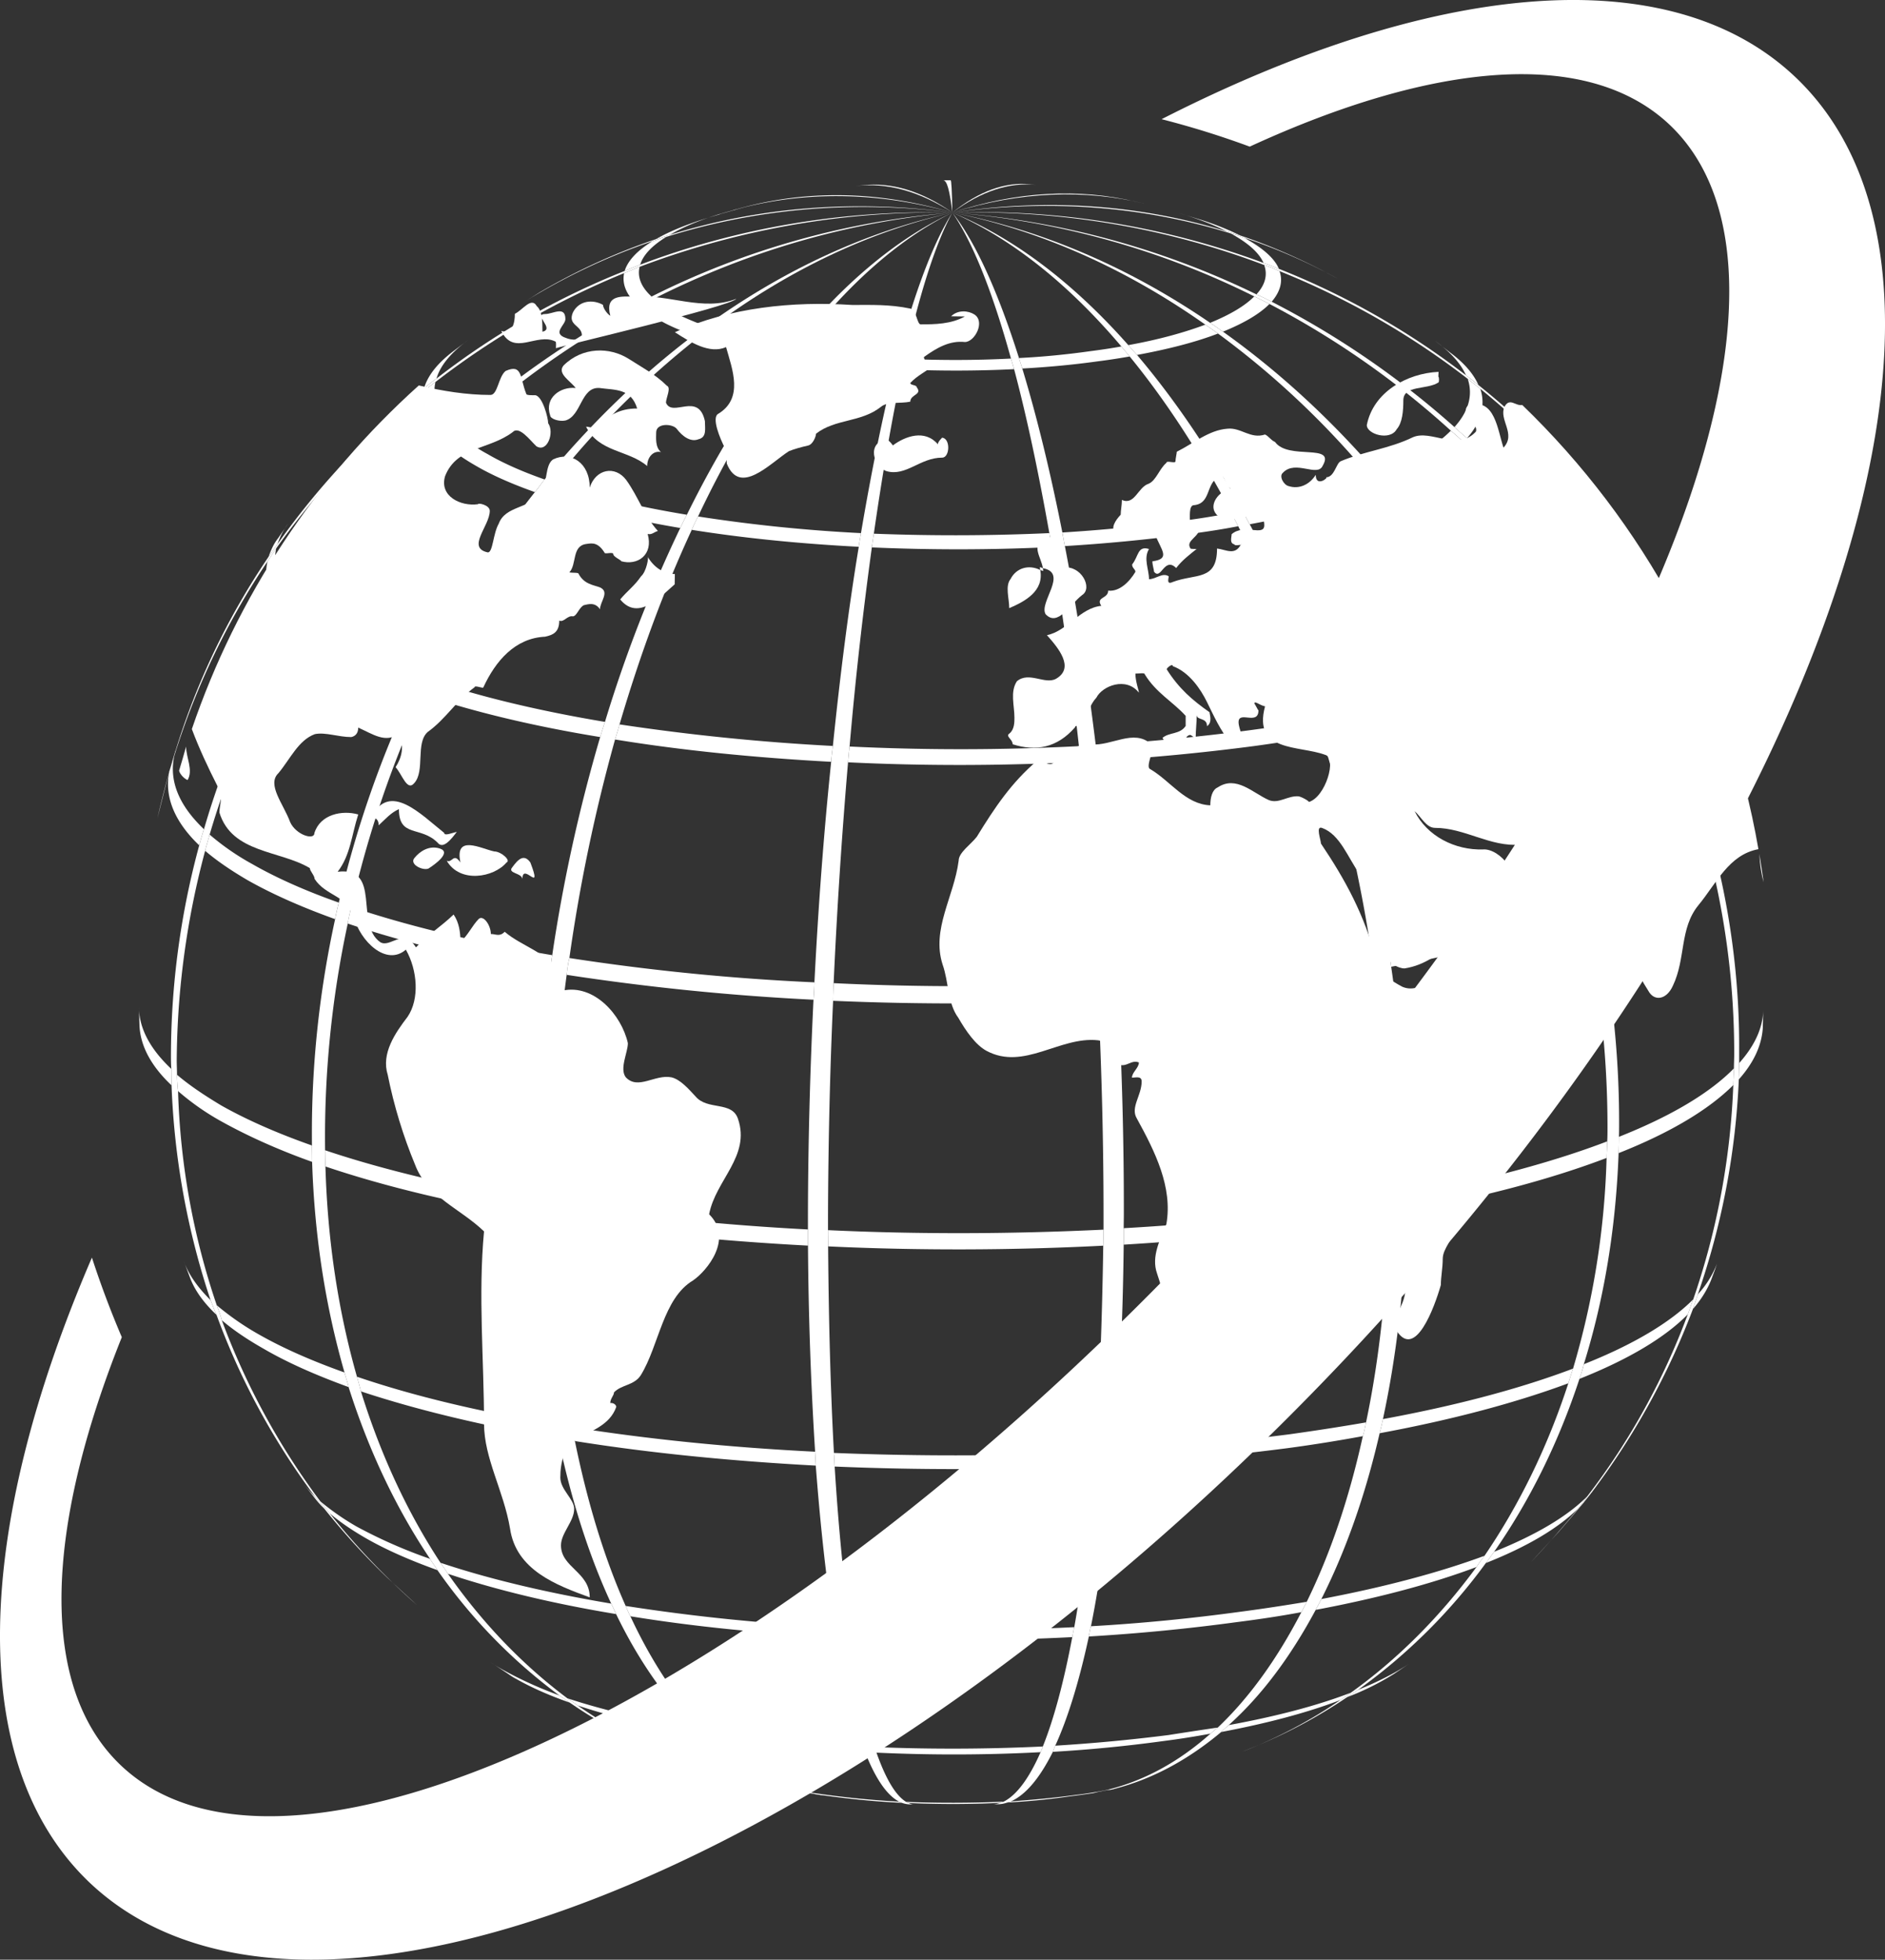
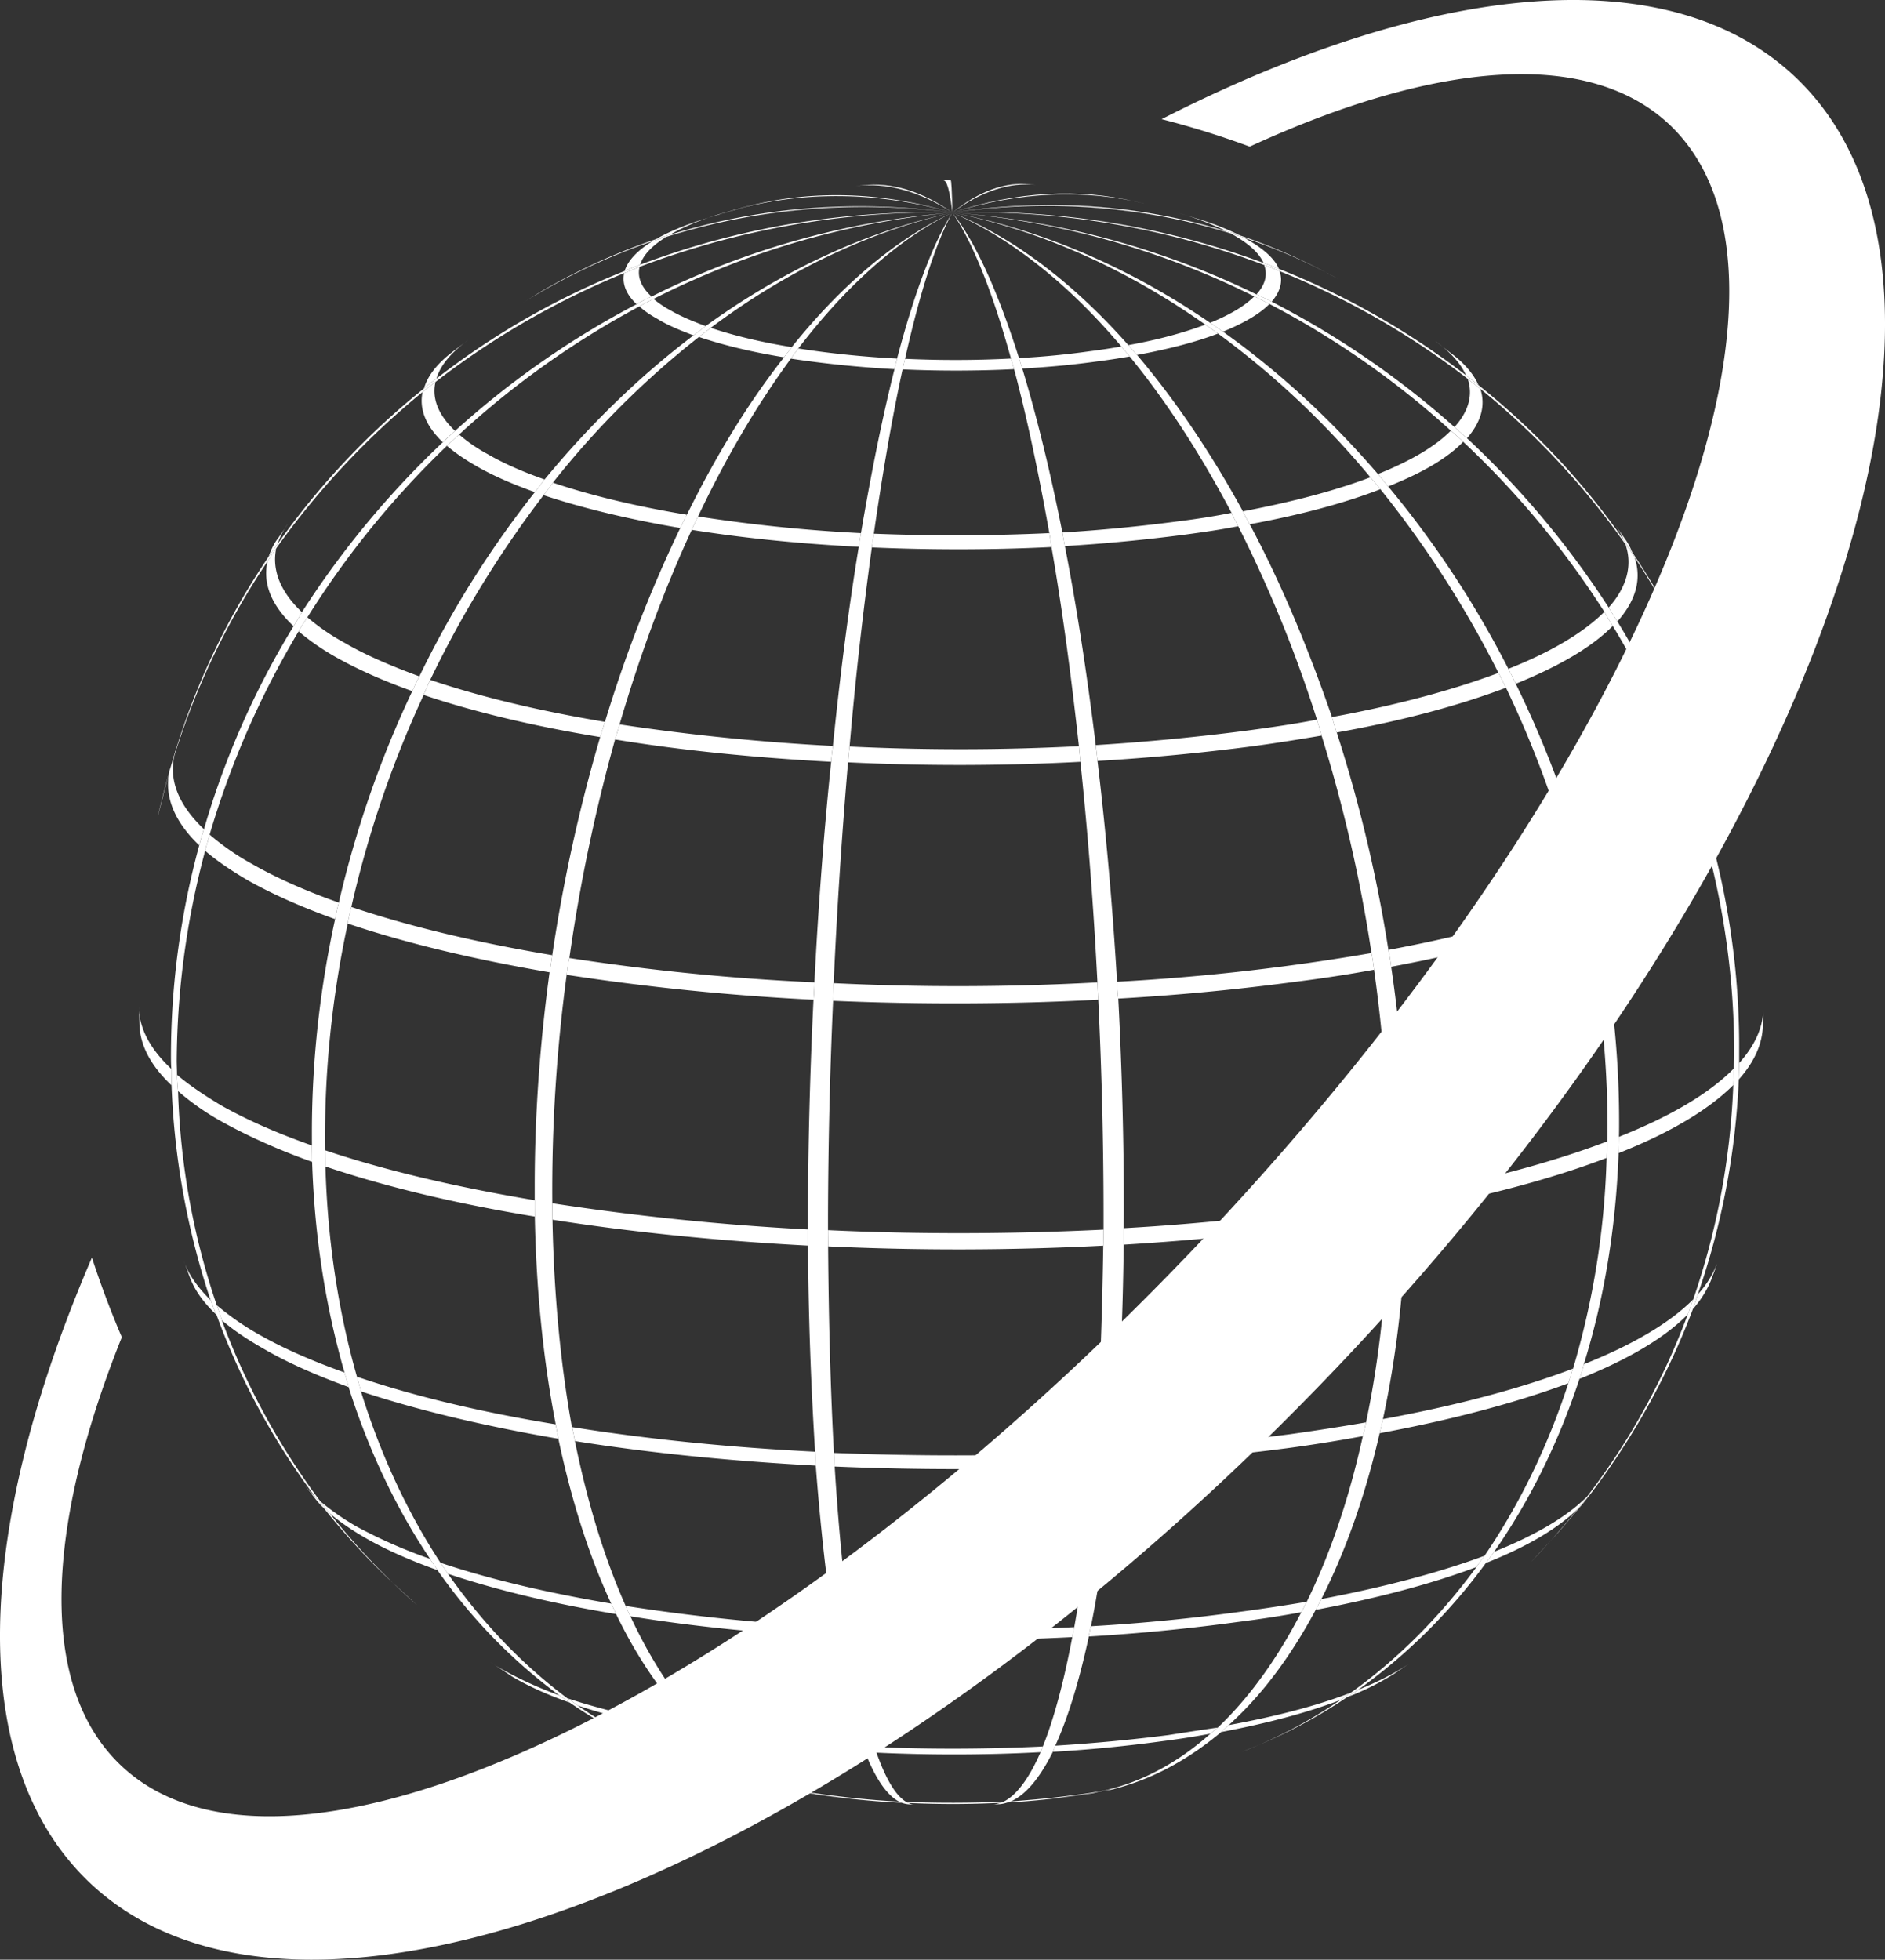
<svg xmlns="http://www.w3.org/2000/svg" width="66.216" height="68.827" viewBox="172.491 0 66.216 68.827">
  <rect x="172.491" y="0" width="66.216" height="68.827" fill="#333333" stroke="none" />
  <g data-name="Group 2075">
    <g data-name="Group 2074" clip-path="url(&quot;#a&quot;)">
      <g data-name="Group 2073">
        <g data-name="Group 2072">
          <g data-name="Group 2071" transform="translate(178.782 10.408)" clip-path="url(&quot;#b&quot;)">
            <g data-name="Group 2032">
              <g data-name="Group 2031" transform="translate(37.292 8.704)" clip-path="url(&quot;#c&quot;)">
-                 <path d="M0 0h.03v.023H0V0z" fill-rule="evenodd" fill="url(&quot;#d&quot;)" data-name="Rectangle 873" />
-               </g>
+                 </g>
            </g>
            <g data-name="Group 2034">
              <g data-name="Group 2033" transform="translate(55.512 19.58)" clip-path="url(&quot;#e&quot;)">
                <path d="M0 0h.15v.996H0V0z" fill-rule="evenodd" fill="url(&quot;#f&quot;)" data-name="Rectangle 874" />
              </g>
            </g>
            <g data-name="Group 2036">
              <g data-name="Group 2035" transform="translate(35.741 8.867)" clip-path="url(&quot;#g&quot;)">
                <path d="M0 0h.021v.007H0V0z" fill-rule="evenodd" fill="url(&quot;#h&quot;)" data-name="Rectangle 875" />
              </g>
            </g>
            <g data-name="Group 2038">
              <g data-name="Group 2037" transform="translate(26.71 3.721)" clip-path="url(&quot;#i&quot;)">
                <path d="M0 0h29.056v37.12H0V0z" fill-rule="evenodd" fill="url(&quot;#j&quot;)" transform="translate(-.288 -.178)" data-name="Rectangle 876" />
              </g>
            </g>
            <g data-name="Group 2040">
              <g data-name="Group 2039" transform="translate(42.717 32.334)" clip-path="url(&quot;#k&quot;)">
                <path d="M0 0h2.264v5.02H0V0z" fill-rule="evenodd" fill="url(&quot;#l&quot;)" transform="translate(-.188)" data-name="Rectangle 877" />
              </g>
            </g>
            <g data-name="Group 2042">
              <g data-name="Group 2041" transform="translate(30.238 9.514)" clip-path="url(&quot;#m&quot;)">
                <path d="M0 0h.116v.132H0V0z" fill-rule="evenodd" fill="url(&quot;#n&quot;)" data-name="Rectangle 878" />
              </g>
            </g>
            <g data-name="Group 2044">
              <g data-name="Group 2043" transform="translate(30.152 8.46)" clip-path="url(&quot;#o&quot;)">
                <path d="M0 0h2.177v3.192H0V0z" fill-rule="evenodd" fill="url(&quot;#p&quot;)" transform="translate(-.22 -.03)" data-name="Rectangle 879" />
              </g>
            </g>
            <g data-name="Group 2046">
              <g data-name="Group 2045" transform="translate(29.106 9.517)" clip-path="url(&quot;#q&quot;)">
                <path d="M0 0h1.38v1.541H0V0z" fill-rule="evenodd" fill="url(&quot;#r&quot;)" transform="translate(-.097 -.108)" data-name="Rectangle 880" />
              </g>
            </g>
            <g data-name="Group 2048">
              <g data-name="Group 2047" transform="translate(41.722 2.652)" clip-path="url(&quot;#s&quot;)">
                <path d="M0 0h2.545v2.432H0V0z" fill-rule="evenodd" fill="url(&quot;#t&quot;)" data-name="Rectangle 881" />
              </g>
            </g>
            <g data-name="Group 2050">
              <g data-name="Group 2049" transform="translate(17.416 .266)" clip-path="url(&quot;#u&quot;)">
                <path d="M0 0h10.91v6.852H0V0z" fill-rule="evenodd" fill="url(&quot;#v&quot;)" transform="translate(0 -.1)" data-name="Rectangle 882" />
              </g>
            </g>
            <g data-name="Group 2052">
              <g data-name="Group 2051" transform="translate(24.409 4.885)" clip-path="url(&quot;#w&quot;)">
                <path d="M0 0h2.955v1.668H0V0z" fill-rule="evenodd" fill="url(&quot;#x&quot;)" transform="translate(-.256 -.222)" data-name="Rectangle 883" />
              </g>
            </g>
            <g data-name="Group 2054">
              <g data-name="Group 2053" transform="translate(11.317)" clip-path="url(&quot;#y&quot;)">
                <path d="M0 0h8.259v2.208H0V0z" fill-rule="evenodd" fill="url(&quot;#z&quot;)" transform="translate(0 -.082)" data-name="Rectangle 884" />
              </g>
            </g>
            <g data-name="Group 2056">
              <g data-name="Group 2055" transform="translate(12.99 1.902)" clip-path="url(&quot;#A&quot;)">
                <path d="M0 0h5.718v4.19H0V0z" fill-rule="evenodd" fill="url(&quot;#B&quot;)" transform="translate(-.163 -.132)" data-name="Rectangle 885" />
              </g>
            </g>
            <g data-name="Group 2058">
              <g data-name="Group 2057" transform="translate(.448 2.548)" clip-path="url(&quot;#C&quot;)">
                <path d="M0 0h19.632v43.339H0V0z" fill-rule="evenodd" fill="url(&quot;#D&quot;)" transform="translate(0 -.192)" data-name="Rectangle 886" />
              </g>
            </g>
            <g data-name="Group 2060">
              <g data-name="Group 2059" transform="translate(0 15.812)" clip-path="url(&quot;#E&quot;)">
                <path d="M0 0h.505v1.177H0V0z" fill-rule="evenodd" fill="url(&quot;#F&quot;)" data-name="Rectangle 887" />
              </g>
            </g>
            <g data-name="Group 2062">
              <g data-name="Group 2061" transform="translate(15.495 9.145)" clip-path="url(&quot;#G&quot;)">
                <path d="M0 0h1.92v2.289H0V0z" fill-rule="evenodd" fill="url(&quot;#H&quot;)" data-name="Rectangle 888" />
              </g>
            </g>
            <g data-name="Group 2064">
              <g data-name="Group 2063" transform="translate(6.763 17.727)" clip-path="url(&quot;#I&quot;)">
                <path d="M0 0h2.993v2.392H0V0z" fill-rule="evenodd" fill="url(&quot;#J&quot;)" transform="translate(0 -.684)" data-name="Rectangle 889" />
              </g>
            </g>
            <g data-name="Group 2066">
              <g data-name="Group 2065" transform="translate(9.402 19.275)" clip-path="url(&quot;#K&quot;)">
                <path d="M0 0h2.267v1.741H0V0z" fill-rule="evenodd" fill="url(&quot;#L&quot;)" transform="translate(0 -.396)" data-name="Rectangle 890" />
              </g>
            </g>
            <g data-name="Group 2068">
              <g data-name="Group 2067" transform="translate(11.664 19.724)" clip-path="url(&quot;#M&quot;)">
                <path d="M0 0h1.28v1.477H0V0z" fill-rule="evenodd" fill="url(&quot;#N&quot;)" transform="translate(-.156 -.148)" data-name="Rectangle 891" />
              </g>
            </g>
            <g data-name="Group 2070">
              <g data-name="Group 2069" transform="translate(8.224 19.36)" clip-path="url(&quot;#O&quot;)">
                <path d="M0 0h1.508v.91H0V0z" fill-rule="evenodd" fill="url(&quot;#P&quot;)" transform="translate(-.155 -.09)" data-name="Rectangle 892" />
              </g>
            </g>
          </g>
        </g>
      </g>
      <path d="M216.19 8.348c-.153-.055-.311-.1-.482-.154.051.02.085.042.113.059.169.054.34.1.49.162-.03-.019-.074-.048-.12-.067m-1.56-.643-.745-.225c.652.19 1.224.408 1.696.647.171.044.327.091.48.146a9.852 9.852 0 0 0-1.432-.568m-16.458-.294a1 1 0 0 1 .186-.06c.098-.024.194-.053.282-.074l-.468.134m-2.643.99c.164-.053.326-.11.49-.153.532-.311 1.249-.604 2.147-.842-.12.034-.25.07-.353.104l-.066.026c-.92.258-1.67.549-2.218.866m-1.096 1.114c.174-.077.365-.147.547-.22.1-.337.42-.673.921-.978-.162.043-.32.102-.492.156-.535.326-.863.681-.976 1.042m.419 1.168c.169-.095.337-.182.527-.269-.37-.336-.505-.692-.42-1.043-.183.071-.363.15-.544.221-.074.361.056.729.437 1.091m2.001 1.095c.15-.117.292-.218.426-.326-.457-.17-.878-.345-1.218-.543a3.704 3.704 0 0 1-.615-.411c-.16.082-.332.172-.493.261.159.15.368.294.628.438.353.22.788.4 1.272.581m3.18.77c.08-.116.177-.231.27-.357-1.07-.174-2.028-.402-2.844-.678a29.57 29.57 0 0 1-.416.32c.854.287 1.859.532 2.99.714m3.88.417c.025-.13.065-.255.09-.372a33.924 33.924 0 0 1-3.47-.354c-.079.113-.173.227-.26.357 1.13.171 2.36.298 3.64.37m4.201 0c-.037-.131-.076-.254-.11-.373a38.205 38.205 0 0 1-3.72.009c-.03.12-.06.242-.088.371 1.284.058 2.613.057 3.918-.008m4.06-.445c-.098-.119-.2-.236-.292-.352-.342.062-.711.117-1.094.166-.807.114-1.665.2-2.503.24.036.12.081.247.117.369.89-.049 1.77-.13 2.625-.249.401-.05.783-.11 1.147-.174m3.102-.805c-.15-.107-.29-.21-.445-.313-.723.271-1.625.525-2.705.719.106.12.2.233.306.345 1.11-.204 2.09-.459 2.844-.751m1.809-1.039a30.609 30.609 0 0 0-.534-.266c-.325.33-.847.641-1.55.928.16.1.295.208.45.311.738-.3 1.286-.622 1.634-.973m.352-1.154a4.85 4.85 0 0 0-.537-.213c.126.352.032.699-.274 1.03.187.079.36.169.536.258.296-.346.407-.709.275-1.075m-1.127-1.107c-.149-.062-.32-.108-.49-.162.568.323.91.65 1.056.981.178.06.348.134.538.205-.143-.347-.528-.695-1.104-1.024" fill="#fff" fill-rule="evenodd" data-name="Path 649" />
      <path d="M187.384 13.644c.136-.12.29-.24.44-.347.136-.472.524-.923 1.12-1.362l-.515.39c-.566.426-.913.862-1.045 1.32m.662 1.886c.145-.14.285-.268.43-.397-.595-.564-.82-1.15-.687-1.719-.159.115-.304.237-.454.354-.121.584.098 1.176.71 1.762m3.234 1.753c.126-.146.22-.294.343-.444-.759-.267-1.444-.565-2-.89a5.574 5.574 0 0 1-1.003-.689c-.144.13-.29.267-.428.397.284.242.621.475 1.024.705.576.336 1.266.636 2.064.921m5.108 1.26c.074-.156.152-.314.232-.465-1.762-.291-3.359-.673-4.707-1.127-.097.144-.212.288-.328.44 1.37.453 2.997.848 4.803 1.152m6.272.66c.018-.161.051-.322.076-.48a55.206 55.206 0 0 1-5.723-.585c-.079.158-.159.317-.221.47 1.817.29 3.801.488 5.868.595m6.768.009c-.024-.17-.046-.331-.075-.489a73.112 73.112 0 0 1-6.165.02c-.026.163-.05.322-.07.482 2.073.091 4.204.091 6.31-.013m6.56-.731c-.077-.158-.167-.31-.234-.47a25.37 25.37 0 0 1-1.813.29 58.79 58.79 0 0 1-4.13.4c.028.158.054.317.088.477a61.14 61.14 0 0 0 4.24-.405c.65-.087 1.255-.176 1.848-.292m4.995-1.3c-.11-.137-.23-.282-.351-.419-1.205.458-2.72.863-4.477 1.195.073.153.152.31.238.455 1.813-.333 3.361-.754 4.59-1.231m2.907-1.666c-.135-.134-.287-.264-.433-.39-.533.543-1.398 1.057-2.56 1.523.128.148.24.296.36.435 1.207-.479 2.094-1.003 2.633-1.568m.604-1.86c-.158-.125-.306-.238-.444-.35.194.575.027 1.15-.466 1.694.141.13.296.261.441.391.494-.562.66-1.149.469-1.735m-1.069-1.28-.522-.408c.549.406.905.8 1.087 1.213.151.112.288.222.438.343-.17-.386-.492-.771-1.003-1.148" fill="#fff" fill-rule="evenodd" data-name="Path 650" />
      <path d="M181.924 19.557c.11-.153.212-.304.32-.455a2.47 2.47 0 0 1 .366-.712l-.347.509c-.171.214-.258.441-.339.658m.88 2.437c.09-.155.198-.316.293-.494-.775-.734-1.058-1.5-.903-2.242-.106.155-.204.307-.308.465-.168.767.13 1.53.918 2.27m4.17 2.281c.08-.177.161-.356.248-.519-1.004-.371-1.898-.752-2.629-1.18a7.481 7.481 0 0 1-1.304-.895c-.106.162-.211.314-.308.494.352.3.79.613 1.316.91.752.422 1.648.824 2.677 1.19m6.6 1.613c.054-.175.107-.355.168-.533-2.298-.384-4.38-.88-6.137-1.476-.085.185-.163.35-.232.531 1.767.593 3.878 1.1 6.201 1.478m8.114.869c.01-.187.038-.38.06-.557a77.493 77.493 0 0 1-7.494-.757c-.046.177-.104.354-.157.53 2.364.387 4.929.64 7.591.784m8.755 0c-.02-.182-.036-.378-.052-.55a80.69 80.69 0 0 1-8.056.013c-.024.197-.043.38-.053.555 2.67.129 5.429.126 8.161-.018m8.473-.92c-.05-.195-.111-.381-.162-.561-.757.147-1.55.262-2.363.372a79.338 79.338 0 0 1-5.409.522c.022.188.046.363.062.556a77.085 77.085 0 0 0 5.484-.52c.817-.11 1.632-.242 2.388-.37m6.476-1.68c-.095-.176-.17-.355-.263-.522-1.576.592-3.553 1.131-5.849 1.551.05.181.106.36.168.542 2.357-.419 4.329-.962 5.944-1.571m3.751-2.17c-.102-.158-.194-.327-.294-.497-.722.72-1.848 1.399-3.372 2.003.093.175.18.354.26.524 1.551-.626 2.695-1.308 3.406-2.03m.765-2.417a6.22 6.22 0 0 0-.321-.455c.262.745.048 1.511-.586 2.224.094.152.197.33.305.49.65-.733.863-1.483.602-2.26m-.298-.588-.357-.507c.108.163.206.32.266.478l.314.455a2.156 2.156 0 0 0-.223-.426" fill="#fff" fill-rule="evenodd" data-name="Path 651" />
      <path d="M178.645 26.4c0-.022.012-.032.016-.043v-.002l-.016.045Zm.844 3.29c.05-.187.102-.38.167-.567-.904-.859-1.232-1.725-1.04-2.588-.066.193-.12.371-.177.56-.177.853.152 1.735 1.05 2.595m4.774 2.592c.033-.195.081-.388.13-.581-1.164-.411-2.187-.865-3.043-1.355a8.753 8.753 0 0 1-1.495-1.034c-.05.192-.112.38-.158.57.407.348.91.692 1.507 1.04.87.49 1.89.94 3.059 1.36m7.533 1.867c.037-.212.064-.411.094-.602-2.653-.443-5.03-1.012-7.058-1.693-.046.193-.097.39-.125.583 2.03.684 4.433 1.258 7.089 1.712m9.27.963c.016-.204.028-.402.033-.611a79.876 79.876 0 0 1-8.608-.854 4.652 4.652 0 0 0-.094.591 85.2 85.2 0 0 0 8.67.874m10.004 0c-.014-.2-.02-.398-.03-.609a90.489 90.489 0 0 1-9.266.027c-.01.212-.017.418-.019.62 3.046.131 6.199.125 9.315-.038m9.688-1.052c-.025-.193-.048-.389-.091-.588a77.32 77.32 0 0 1-8.937 1.009c.005.194.019.387.042.591a82.186 82.186 0 0 0 6.246-.593 49.1 49.1 0 0 0 2.74-.42m7.389-1.923a23.389 23.389 0 0 0-.145-.575c-1.814.69-4.07 1.303-6.74 1.801a6 6 0 0 1 .097.592c2.688-.501 4.958-1.115 6.788-1.818m4.29-2.468c-.048-.187-.093-.37-.154-.564-.813.825-2.127 1.601-3.865 2.304.035.192.085.383.128.574 1.766-.705 3.07-1.49 3.892-2.314m.91-2.627-.177-.596c.27.832.002 1.677-.721 2.472.06.192.111.387.156.566.714-.793.975-1.614.741-2.442" fill="#fff" fill-rule="evenodd" data-name="Path 652" />
      <path d="M178.517 38.119c-.002-.185-.007-.38-.007-.576-.763-.716-1.133-1.447-1.138-2.168l.018.624c.026.709.385 1.42 1.127 2.12m4.938 2.688-.006-.576c-1.206-.425-2.273-.891-3.176-1.4-.603-.361-1.137-.718-1.565-1.085.002.191.017.382.039.576a8.85 8.85 0 0 0 1.556 1.083c.893.494 1.95.973 3.152 1.402m7.823 1.92c-.004-.191-.004-.371-.004-.573-2.756-.46-5.263-1.049-7.363-1.755.001.187.006.377.012.57 2.1.709 4.597 1.308 7.355 1.759m9.596 1.02-.001-.568a89.873 89.873 0 0 1-8.981-.919c0 .186 0 .378.006.577 2.79.439 5.84.744 8.976.91m10.372.002a16.5 16.5 0 0 0 .01-.563c-3.242.156-6.511.167-9.678.018 0 .196.004.382.004.57 3.163.148 6.432.141 9.664-.025m10.018-1.09c.004-.204.017-.383.026-.583-.91.155-1.852.307-2.845.445-2.106.274-4.27.491-6.48.614v.578a93.73 93.73 0 0 0 6.476-.614c.997-.149 1.93-.291 2.823-.44m7.664-1.991c.003-.198.02-.387.02-.582-1.894.723-4.256 1.364-7.044 1.885-.005.182-.005.38-.007.564 2.782-.507 5.142-1.148 7.03-1.867m4.451-2.56c.004-.198.016-.388.023-.587-.84.86-2.202 1.677-4.04 2.405 0 .19-.006.385-.012.573 1.836-.725 3.179-1.54 4.03-2.391m1.036-2.013.015-.628c-.01.63-.3 1.26-.846 1.87-.002.195-.012.383-.012.573.527-.589.806-1.2.843-1.815" fill="#fff" fill-rule="evenodd" data-name="Path 653" />
      <path d="M180.097 46.18c-.084-.168-.134-.347-.21-.518-.47-.466-.78-.918-.938-1.367l.212.567c.163.441.468.878.936 1.319m4.639 2.535c-.038-.182-.103-.35-.143-.512-1.142-.407-2.155-.85-3.006-1.335a9.63 9.63 0 0 1-1.483-1.028c.065.177.132.348.178.527.415.353.894.676 1.485 1.011.84.488 1.84.926 2.969 1.337m7.369 1.815c-.022-.162-.066-.33-.093-.506-2.622-.427-4.993-.994-6.982-1.673.045.164.098.343.14.515 1.983.658 4.338 1.22 6.935 1.664m9.042.943c-.003-.158-.016-.325-.023-.488-2.995-.149-5.882-.44-8.543-.865.05.163.077.325.105.491 2.633.422 5.504.704 8.46.862m9.773 0c.002-.158.03-.325.044-.485-3.077.16-6.168.16-9.178.04.012.164.018.326.026.478 2.99.127 6.049.123 9.108-.033m9.445-1.034c.053-.164.079-.322.113-.484-.86.149-1.75.287-2.687.418a90.695 90.695 0 0 1-6.157.578c-.02.163-.027.323-.035.487a89.087 89.087 0 0 0 6.102-.575c.936-.124 1.824-.27 2.664-.424m7.22-1.857c.054-.18.107-.354.165-.516-1.798.683-4.042 1.289-6.679 1.774-.031.164-.075.334-.115.496 2.622-.485 4.846-1.092 6.628-1.754m4.196-2.421c.072-.183.117-.35.193-.529-.807.814-2.107 1.592-3.844 2.28-.037.17-.092.333-.154.515 1.729-.686 3.012-1.457 3.805-2.266m.962-1.587.068-.201a3.38 3.38 0 0 1-.675 1.082c-.06.171-.114.349-.174.519.292-.334.499-.672.636-1.014l.145-.386" fill="#fff" fill-rule="evenodd" data-name="Path 654" />
      <path d="M183.89 52.995c-.106-.148-.219-.286-.327-.422a5.24 5.24 0 0 1-.411-.472l.374.485c.108.14.226.277.364.41m3.968 2.15c-.08-.133-.179-.257-.26-.397a17.317 17.317 0 0 1-2.577-1.133 8.855 8.855 0 0 1-1.28-.889c.114.144.22.286.327.42.342.29.764.582 1.254.865.714.413 1.576.79 2.536 1.134m6.274 1.543c-.049-.117-.114-.25-.171-.368-2.24-.378-4.279-.858-5.996-1.434.082.126.185.26.261.387 1.71.572 3.688 1.047 5.906 1.415m7.71.81c-.027-.114-.045-.233-.064-.355a68.77 68.77 0 0 1-7.309-.741c.057.124.102.247.166.363 2.254.367 4.673.606 7.206.732m8.317 0c.021-.105.04-.23.07-.35a82.977 82.977 0 0 1-7.872.022c.017.122.027.237.047.362 2.542.106 5.159.1 7.755-.034m8.047-.876c.065-.122.126-.245.19-.365-.735.122-1.509.242-2.307.347-1.717.235-3.49.412-5.274.512-.037.118-.052.244-.074.36a68.733 68.733 0 0 0 5.198-.505c.791-.1 1.56-.216 2.267-.349m6.152-1.586c.086-.14.186-.263.283-.395-1.566.578-3.466 1.091-5.732 1.52-.06.12-.136.254-.199.38 2.236-.421 4.128-.933 5.648-1.505m3.575-2.06c.108-.14.218-.29.317-.424-.684.692-1.784 1.352-3.273 1.948-.105.14-.189.273-.29.396 1.475-.582 2.559-1.237 3.246-1.92m.278-.316.37-.48c-.047.071-.112.141-.163.217-.112.145-.224.285-.336.425.031-.055.088-.103.13-.162" fill="#fff" fill-rule="evenodd" data-name="Path 655" />
      <path d="m192.509 59.8-.373-.256a13.909 13.909 0 0 1-1.927-.869 5.245 5.245 0 0 1-.49-.298l.551.365c.11.072.214.153.346.22.535.304 1.16.582 1.893.838m4.654 1.141c-.084-.079-.16-.143-.247-.225-1.685-.29-3.22-.65-4.497-1.07.122.076.239.159.366.254 1.245.413 2.731.774 4.378 1.041m5.716.598c-.04-.063-.06-.13-.091-.206-1.931-.106-3.781-.286-5.498-.564.071.076.152.166.223.233 1.661.263 3.48.449 5.366.537m6.166 0c.03-.063.055-.13.078-.2a66.705 66.705 0 0 1-5.913.02c.039.065.054.131.07.197 1.893.087 3.834.086 5.765-.017m5.966-.65c.082-.067.17-.149.258-.215-.558.082-1.142.17-1.734.264a61.235 61.235 0 0 1-3.975.373c-.028.064-.056.145-.084.216a49.985 49.985 0 0 0 3.849-.374 29.534 29.534 0 0 0 1.686-.264m4.562-1.18c.13-.08.24-.165.372-.26-1.164.45-2.604.83-4.292 1.139-.092.087-.19.159-.265.243 1.655-.312 3.048-.688 4.185-1.123m1.879-.914.536-.36c-.47.314-1.075.627-1.789.916-.13.09-.254.177-.39.258a9.176 9.176 0 0 0 1.643-.814" fill="#fff" fill-rule="evenodd" data-name="Path 656" />
      <path d="M200.937 62.987a1.789 1.789 0 0 0-.265-.07c-.452-.068-.882-.167-1.288-.26l.725.158.172.044c.208.042.433.074.656.128m3.232.33a.39.39 0 0 1-.092-.04 32.672 32.672 0 0 1-3.195-.333c.099.04.183.05.264.075.94.133 1.961.253 3.023.298m3.47 0c.041-.01.065-.025.108-.04a42.28 42.28 0 0 1-3.427.008c.029.02.053.03.08.038 1.068.049 2.147.049 3.24-.006m3.431-.384c.081-.015.137-.024.232-.052-.321.06-.66.118-1.003.156-.749.106-1.52.173-2.303.233-.038.01-.072.022-.12.037a23.492 23.492 0 0 0 2.184-.215c.287-.037.564-.073.84-.116l.17-.043m.336-.066.326-.065c-.064.017-.136.032-.202.052l-.124.013" fill="#fff" fill-rule="evenodd" data-name="Path 657" />
      <path d="M215.583 8.127c.17.045.326.091.48.146.988.333 1.937.743 2.853 1.212l.57.303a20.333 20.333 0 0 0-3.296-1.44c-.153-.055-.31-.1-.481-.154-2.996-.929-6.295-1.219-9.763-.727 3.421-.522 6.67-.256 9.637.66" fill="#fff" fill-rule="evenodd" data-name="Path 658" />
      <path d="m212.398 7.086.315.07c-2.097-.515-4.387-.438-6.767.31 2.276-.751 4.453-.86 6.452-.38" fill="#fff" fill-rule="evenodd" data-name="Path 659" />
      <path d="m208.656 6.472.227.023c-.928-.1-1.914.215-2.937.972.938-.757 1.861-1.08 2.71-.995" fill="#fff" fill-rule="evenodd" data-name="Path 660" />
      <path d="M205.62 6.332h.266c.024-.004.046.369.06 1.135-.094-.766-.186-1.14-.326-1.135" fill="#fff" fill-rule="evenodd" data-name="Path 661" />
      <path d="m202.55 6.532.241-.026c.999-.11 2.056.19 3.155.96-1.184-.765-2.324-1.062-3.395-.934" fill="#fff" fill-rule="evenodd" data-name="Path 662" />
      <path d="M198.166 7.406c-.12.034-.25.07-.353.104l.36-.099a.976.976 0 0 1 .185-.06c2.35-.678 4.9-.678 7.588.116-2.75-.773-5.38-.752-7.78-.061" fill="#fff" fill-rule="evenodd" data-name="Path 663" />
      <path d="M195.902 8.318c-.163.043-.32.101-.493.155a22.113 22.113 0 0 0-4.563 2.17l.601-.375a22.055 22.055 0 0 1 4.082-1.867c.164-.054.326-.11.49-.153 3.059-.955 6.408-1.253 9.927-.781-3.558-.45-6.948-.123-10.044.851" fill="#fff" fill-rule="evenodd" data-name="Path 664" />
      <path d="M194.959 9.372c-.182.071-.362.15-.544.221a28.515 28.515 0 0 0-6.626 3.822c-.159.115-.304.237-.454.354a28.356 28.356 0 0 0-5.14 5.488c-.106.156-.204.308-.31.466a26.222 26.222 0 0 0-3.268 6.812 13.26 13.26 0 0 0-.177.56 32.975 32.975 0 0 0-.417 1.635c.18-.697.402-1.629.622-2.33 0-.022.013-.032.016-.043a25.314 25.314 0 0 1 3.263-6.8c.11-.153.212-.304.32-.455a26.75 26.75 0 0 1 5.14-5.458c.136-.12.29-.24.44-.348a27.07 27.07 0 0 1 6.61-3.78c.173-.077.365-.147.547-.22 3.368-1.277 7.083-1.93 10.965-1.83a29.38 29.38 0 0 0-10.987 1.906" fill="#fff" fill-rule="evenodd" data-name="Path 665" />
      <path d="M195.447 10.499c-.16.081-.333.172-.494.261a30.726 30.726 0 0 0-6.333 4.5c-.145.13-.29.267-.429.397a31.512 31.512 0 0 0-4.902 6.023c-.106.162-.21.314-.308.494a30.868 30.868 0 0 0-3.126 7.138c-.05.192-.112.38-.158.57a29.072 29.072 0 0 0-.998 7.36c0 .169.01.331.01.504 0 .191.016.382.037.576a25.654 25.654 0 0 0 1.359 7.52c.064.176.131.347.177.526a25.337 25.337 0 0 0 3.46 6.36c.114.143.22.285.327.418a25.084 25.084 0 0 0 3.064 3.221l-1.028-.947a24.997 24.997 0 0 1-2.215-2.425c-.106-.148-.219-.286-.327-.423a24.958 24.958 0 0 1-3.466-6.391c-.084-.17-.134-.349-.21-.52a26.928 26.928 0 0 1-1.37-7.542c-.002-.185-.007-.38-.007-.576-.014-.16-.014-.33-.014-.5a28.3 28.3 0 0 1 .993-7.353c.05-.187.103-.38.167-.567a29.346 29.346 0 0 1 3.148-7.13c.091-.154.198-.315.293-.493a31.908 31.908 0 0 1 5.379-6.366 30.656 30.656 0 0 1 6.376-4.45c.17-.095.338-.182.528-.269a28.547 28.547 0 0 1 10.566-2.948c-3.706.331-7.25 1.387-10.5 3.032" fill="#fff" fill-rule="evenodd" data-name="Path 666" />
      <path d="M197.459 11.514a30.64 30.64 0 0 0-5.547 5.438c-.097.144-.211.287-.328.44a37.273 37.273 0 0 0-3.98 6.486c-.084.185-.162.35-.231.531a37.304 37.304 0 0 0-2.54 7.445c-.047.193-.097.39-.126.583a35.61 35.61 0 0 0-.796 7.962c0 .187.006.376.012.57.075 2.644.46 5.114 1.107 7.382.045.165.098.343.14.516.69 2.224 1.636 4.257 2.795 6.02.082.126.186.259.261.387 1.21 1.728 2.62 3.196 4.193 4.372.122.076.238.159.366.254a15.885 15.885 0 0 0 3.9 1.988l-.422-.145a16.681 16.681 0 0 1-3.754-1.942c-.13-.09-.246-.171-.373-.257a18.958 18.958 0 0 1-4.278-4.398c-.08-.133-.179-.257-.26-.397-1.193-1.774-2.156-3.807-2.862-6.033-.038-.182-.103-.35-.143-.513-.656-2.276-1.054-4.748-1.138-7.396-.003-.192-.004-.38-.006-.577-.002-.167-.002-.338-.002-.503.004-2.515.286-5.025.816-7.445.034-.195.082-.388.13-.581.599-2.584 1.47-5.086 2.581-7.427.08-.177.161-.356.248-.519a35.043 35.043 0 0 1 4.057-6.47c.126-.147.22-.296.343-.446 1.582-1.92 3.346-3.635 5.231-5.06.15-.117.292-.218.426-.326 2.67-1.934 5.602-3.317 8.667-3.986-3.012.69-5.88 2.092-8.487 4.047" fill="#fff" fill-rule="evenodd" data-name="Path 667" />
      <path d="M200.534 12.239c-.08.113-.173.226-.262.357-1.176 1.602-2.28 3.471-3.26 5.543-.079.158-.159.317-.221.47-.97 2.09-1.82 4.397-2.537 6.833-.046.177-.104.354-.157.53a59.42 59.42 0 0 0-1.605 7.675c-.05.196-.071.391-.095.591a56.636 56.636 0 0 0-.505 8.023c0 .186 0 .378.006.577.05 2.63.285 5.075.683 7.283.05.163.077.325.105.491.444 2.174 1.04 4.123 1.783 5.79.057.124.102.248.166.364.76 1.633 1.661 2.973 2.655 4.003.071.075.152.166.223.233 1.039.986 2.154 1.64 3.37 1.942.098.04.182.05.263.074.095.01.18.018.267.041l-.259-.04a2.243 2.243 0 0 0-.217-.032 1.733 1.733 0 0 0-.265-.07c-1.264-.314-2.46-.99-3.509-1.976-.084-.079-.16-.143-.247-.225-1.041-1.048-1.993-2.391-2.783-4.028-.05-.116-.115-.25-.172-.367-.779-1.678-1.398-3.624-1.856-5.79-.022-.162-.066-.331-.093-.506-.428-2.211-.684-4.658-.734-7.297-.004-.193-.004-.373-.004-.574v-.495c0-2.525.187-5.047.522-7.51.037-.211.065-.41.094-.602a56.372 56.372 0 0 1 1.684-7.66c.054-.174.107-.355.168-.533a47.828 47.828 0 0 1 2.645-6.81c.074-.156.152-.314.232-.465 1.024-2.077 2.158-3.935 3.414-5.53.081-.116.177-.231.27-.357 1.73-2.161 3.647-3.794 5.643-4.725-1.92.942-3.744 2.592-5.412 4.772" fill="#fff" fill-rule="evenodd" data-name="Path 668" />
      <path d="M204.284 12.602c-.03.12-.06.242-.087.371-.368 1.686-.701 3.632-1.01 5.77-.026.164-.05.323-.07.483-.298 2.172-.57 4.53-.782 6.994a9.006 9.006 0 0 0-.054.554 194.377 194.377 0 0 0-.506 7.756c-.01.212-.017.418-.019.62-.113 2.493-.17 5.026-.179 7.547v.507c0 .197.004.382.004.57.02 2.634.085 5.07.204 7.254.012.165.018.327.026.48.133 2.144.323 4.047.545 5.662.017.122.027.237.047.362.234 1.574.504 2.862.807 3.828.039.064.054.13.07.196.324.916.67 1.503 1.04 1.728a.24.24 0 0 0 .08.038.473.473 0 0 0 .235.056l-.19-.006h-.01a.916.916 0 0 1-.359-.095c-.438-.23-.833-.818-1.197-1.737-.04-.064-.06-.131-.091-.207-.362-.968-.676-2.261-.947-3.835-.027-.113-.044-.232-.063-.354-.257-1.623-.466-3.52-.631-5.67-.003-.158-.016-.325-.023-.488a128.108 128.108 0 0 1-.25-7.24l-.002-.566v-.503c.006-2.529.074-5.066.195-7.565.016-.204.027-.402.033-.61.134-2.646.329-5.25.588-7.746.01-.187.038-.38.06-.557.255-2.486.553-4.84.91-6.995.02-.161.052-.322.077-.48.363-2.136.755-4.081 1.178-5.759.025-.13.065-.255.09-.372.601-2.284 1.264-4.06 1.943-5.126-.588 1.066-1.151 2.848-1.662 5.135" fill="#fff" fill-rule="evenodd" data-name="Path 669" />
      <path d="M208.286 12.575c.035.12.08.246.116.368.508 1.676.984 3.616 1.407 5.758.028.159.056.318.089.478.421 2.16.78 4.513 1.084 6.99.021.188.046.363.062.556.296 2.484.53 5.1.687 7.755.006.195.019.389.043.593.13 2.5.199 5.04.195 7.553 0 .17-.005.339-.005.51v.578c-.03 2.623-.138 5.056-.331 7.238-.02.163-.027.324-.036.488-.2 2.148-.456 4.065-.783 5.676-.037.118-.053.244-.074.36-.341 1.578-.737 2.866-1.18 3.835-.028.065-.056.145-.084.216-.457.913-.943 1.504-1.479 1.743-.038.01-.072.022-.12.037a1.058 1.058 0 0 1-.284.059l-.233.006c.104-.002.18-.026.28-.055.04-.01.064-.025.107-.04.457-.23.893-.816 1.297-1.737.03-.064.056-.131.08-.202.39-.97.736-2.266 1.034-3.84.021-.105.04-.23.07-.35.292-1.627.516-3.524.69-5.673.003-.159.031-.326.045-.486.154-2.182.243-4.608.283-7.24.006-.191.01-.377.01-.562v-.51c0-2.528-.064-5.063-.185-7.565-.014-.2-.02-.398-.03-.608-.134-2.648-.335-5.25-.598-7.748-.02-.182-.036-.378-.052-.55-.273-2.49-.589-4.847-.964-6.993-.024-.17-.046-.331-.075-.489-.38-2.135-.79-4.08-1.238-5.759-.036-.13-.075-.253-.11-.372-.631-2.283-1.326-4.06-2.058-5.126.832 1.06 1.616 2.822 2.34 5.108" fill="#fff" fill-rule="evenodd" data-name="Path 670" />
      <path d="M212.126 12.12c.106.121.2.234.306.346 1.35 1.591 2.594 3.437 3.72 5.492.074.153.152.31.239.455 1.114 2.086 2.059 4.364 2.889 6.771.05.181.106.36.168.542a50.27 50.27 0 0 1 1.815 7.637c.038.19.077.392.097.59a50.61 50.61 0 0 1 .543 7.51v.509c-.004.182-.004.38-.006.564-.062 2.64-.349 5.092-.827 7.306-.032.164-.075.333-.115.495-.503 2.19-1.198 4.146-2.047 5.823-.061.122-.136.255-.199.38-.883 1.646-1.896 3.007-3.056 4.048-.092.088-.19.16-.265.244-1.187.995-2.472 1.686-3.857 2.022a4.76 4.76 0 0 0-.124.013l-.336.066c.081-.015.137-.024.231-.052 1.337-.308 2.584-.99 3.709-1.991.081-.067.17-.15.258-.215 1.11-1.052 2.09-2.419 2.936-4.053.066-.122.126-.245.189-.365.826-1.681 1.488-3.627 1.97-5.816.052-.164.078-.323.113-.485.467-2.213.733-4.67.786-7.296.005-.204.018-.383.027-.583v-.5c0-2.52-.184-5.048-.531-7.517-.025-.193-.048-.389-.091-.588-.395-2.634-1-5.208-1.752-7.636-.05-.195-.111-.381-.163-.561a45.695 45.695 0 0 0-2.766-6.793c-.078-.158-.167-.31-.234-.47-1.083-2.052-2.281-3.907-3.579-5.492-.098-.119-.2-.236-.292-.352-1.826-2.157-3.832-3.782-5.936-4.7 2.196.897 4.283 2.508 6.18 4.653" fill="#fff" fill-rule="evenodd" data-name="Path 671" />
      <path d="M215 11.338c.161.101.297.208.451.311 1.971 1.402 3.802 3.092 5.443 5 .13.148.241.296.36.435a34.655 34.655 0 0 1 4.223 6.407c.093.175.18.354.259.525a36.551 36.551 0 0 1 2.683 7.393c.035.192.085.382.128.573.54 2.423.821 4.918.82 7.437 0 .177 0 .344-.006.508 0 .19-.006.385-.012.573-.096 2.641-.51 5.127-1.222 7.413a4.68 4.68 0 0 1-.153.515c-.74 2.247-1.75 4.286-2.997 6.072-.106.14-.19.273-.291.396a19.95 19.95 0 0 1-4.487 4.454c-.13.09-.254.177-.39.259a17.87 17.87 0 0 1-3.298 1.758l-.107.043-.287.117a16.885 16.885 0 0 0 3.456-1.818c.13-.08.24-.165.372-.26 1.66-1.187 3.14-2.682 4.412-4.413.086-.14.186-.263.282-.395 1.22-1.789 2.217-3.824 2.944-6.058.056-.18.108-.354.166-.516a28.728 28.728 0 0 0 1.178-7.398c.004-.198.022-.387.022-.582.01-.165.01-.333.01-.508a34.698 34.698 0 0 0-.81-7.443 22.13 22.13 0 0 0-.146-.575 36.398 36.398 0 0 0-2.61-7.406c-.096-.175-.17-.355-.264-.521a36.27 36.27 0 0 0-4.148-6.452c-.11-.137-.229-.282-.351-.419a30.094 30.094 0 0 0-5.353-5.048c-.15-.107-.29-.21-.446-.313-2.724-1.922-5.73-3.297-8.885-3.935 3.216.62 6.275 1.968 9.055 3.871" fill="#fff" fill-rule="evenodd" data-name="Path 672" />
      <path d="M216.627 10.34c.187.078.36.168.536.257a30.643 30.643 0 0 1 6.42 4.403c.14.13.295.26.44.39a31.634 31.634 0 0 1 4.978 5.947c.094.152.196.33.305.49a29.48 29.48 0 0 1 3.145 7.09c.06.192.112.387.156.567.645 2.366.987 4.865.977 7.345v.508c-.003.196-.012.384-.012.574a26.5 26.5 0 0 1-1.439 7.545c-.058.171-.113.349-.173.519a25.72 25.72 0 0 1-3.543 6.422c-.112.145-.224.285-.336.425-.279.333-.565.67-.847.992l-.974 1.062a35.95 35.95 0 0 0 1.672-1.9c.108-.14.218-.29.317-.424a24.457 24.457 0 0 0 3.53-6.39c.072-.183.117-.35.193-.529a26.096 26.096 0 0 0 1.406-7.524c.004-.198.016-.388.022-.587 0-.163.01-.335.01-.5a28.053 28.053 0 0 0-.97-7.354c-.05-.186-.095-.37-.156-.563a29.898 29.898 0 0 0-3.14-7.12c-.103-.158-.195-.327-.295-.496a31.294 31.294 0 0 0-4.96-5.974c-.136-.133-.288-.263-.434-.39a30.477 30.477 0 0 0-6.37-4.449 30.76 30.76 0 0 0-.534-.266 28.738 28.738 0 0 0-10.605-2.943 29.167 29.167 0 0 1 10.68 2.872" fill="#fff" fill-rule="evenodd" data-name="Path 673" />
      <path d="M216.876 9.234c.178.06.348.134.538.206a27.24 27.24 0 0 1 7.011 4.084 26.048 26.048 0 0 1 5.093 5.426 25.778 25.778 0 0 1 2.575 4.571l.784 2.014.02.07a26.923 26.923 0 0 0-2.99-6.037 6.51 6.51 0 0 0-.32-.455 27.278 27.278 0 0 0-5.095-5.457c-.158-.125-.306-.238-.444-.351a27.717 27.717 0 0 0-6.61-3.783 4.873 4.873 0 0 0-.537-.213c-3.366-1.28-7.064-1.941-10.955-1.842a28.69 28.69 0 0 1 10.93 1.767" fill="#fff" fill-rule="evenodd" data-name="Path 674" />
      <path d="M235.543 2.693c-4.46-4.208-12.82-3.314-22.248 1.493 1.057.27 2.087.592 3.096.964 6.484-2.983 11.881-3.476 14.748-.77 2.625 2.486 2.703 7.24.693 13.14-2.582 7.558-8.59 16.986-17.023 25.932-8.34 8.835-17.3 15.32-24.647 18.377-5.883 2.452-10.745 2.704-13.414.184-2.905-2.745-2.692-8.27.022-15.049a33.447 33.447 0 0 1-1.05-2.795c-4.117 9.547-4.468 17.804-.062 21.969 4.405 4.147 12.61 3.331 21.881-1.303 7.169-3.588 14.975-9.46 22.187-17.095 7.097-7.517 12.446-15.526 15.632-22.8 4.23-9.673 4.63-18.048.185-22.247" fill="#fff" fill-rule="evenodd" data-name="Path 675" />
    </g>
  </g>
  <defs>
    <clipPath id="c">
      <path d="M496.78 43.939c0 .015 0 .015-.012.023.02-.01.03-.023.013-.023" data-name="Path 629" transform="translate(-496.768 -43.939)" />
    </clipPath>
    <clipPath id="e">
      <path d="M538.659 68.945c.014.34.06.678.15.996-.053-.338-.095-.663-.15-.996" data-name="Path 630" transform="translate(-538.659 -68.945)" />
    </clipPath>
    <clipPath id="g">
      <path d="M493.208 44.316s-.004.003-.004.007c.02-.004.021-.007.004-.007" data-name="Path 631" transform="translate(-493.204 -44.316)" />
    </clipPath>
    <clipPath id="i">
      <path d="M492.287 32.637c-.21.459.42.958-.036 1.44-.21-.634-.304-1.737-1.187-1.497-.222.05-.085.38-.252.519.255-.168.603.336.44.447-.655.656-1.545-.112-2.184.166-.84.409-1.707.49-2.536.843-.16.07-.218.564-.516.564.113 0-.36.37-.36-.087-.218.35-.588.51-.944.398-.18-.034-.355-.351-.212-.468.444-.477 1.22.174 1.404-.256.455-.794-1.214-.179-1.678-.829-.15-.062-.219-.203-.351-.261-.516.168-.842-.253-1.319-.204-.65.046-1.186.512-1.781.809 0 .048-.046.255-.046.335 0 .092-.319-.043-.319.055-.247.208-.359.619-.622.733-.38.119-.49.77-.941.57 0 .182-.042.366-.042.518-.186.201-.37.465-.184.666 0 .125.122.338.338.255.233-.16.361-.523.708-.482.168.028.132.208.132.367 0-.098.214-.21.214-.11.22.56.554.853-.095.942 0 .134.058.301.058.365.25.318.357-.544.778-.13.209-.276.469-.467.716-.668-.054 0-.214 0-.214-.018-.193-.296.338-.386.338-.785-.164.068-.194-.192-.357-.125 0-.228-.034-.571.116-.609.618-.042.439-.714.856-.972.265-.239.247.317.451.373-.52.169-.802.691-.423.986.451.432 1.611-.515 1.611.316 0 .407-.71-.07-1.147.315 0 .105-.082.318.098.356 0 .051.159.024.222.016.011-.009.012-.009.012-.023.017 0 .007.012-.012.023-.213.383-.508.17-.832.13 0 1.152-.757.871-1.56 1.177-.232.11-.136-.149-.136-.2-.22-.147-.447.1-.694.1 0-.35-.204-.723 0-1.06-.408-.126-.363.263-.593.542 0 .136.115.16.115.261-.212.356-.568.703-.956.659 0 .291-.448.217-.242.534-.76.079-1.191.886-1.91 1.03.4.449.988 1.148.318 1.533-.39.212-.949-.271-1.373.086-.245.373-.086.85-.086 1.28 0 .155 0 .408-.17.55-.164.103.108.202.108.383.813.26 1.562.127 2.19-.596 0-.117.408.006.408-.176 0-.327.162-.673.343-.866.213-.418 1.048-.742 1.493-.175 0-.073-.123-.395-.123-.669.123 0 .326-.037.326.02.402.661.982.958 1.44 1.464v.354c-.202.307-.582.214-.815.421.211.348.559.515.815.35 0-.097-.078-.404.151-.456.056 0 .202.162.202.076 0-.227.035-.513.035-.775 0 .195.362.076.362.392.202-.136.088-.423.088-.49-.6-.421-1.072-.826-1.505-1.508 0-.05.215-.22.215-.11.575.21.977.803 1.202 1.263.215.431.468 1.013.864 1.48 0 .075.3.07.3 0 .168-.22-.056-.524-.056-.777 0-.415.7.134.7-.42 0 .049-.146-.274-.146-.222 0-.134.172.046.376.088-.435 1.618 1.19 1.361 2.11 1.702.424.1.021 1.489-.58 1.66.065 0-.19-.163-.344-.201-.384-.037-.71.28-1.063.126-.564-.254-1.138-.871-1.786-.44-.196.083-.26.362-.26.629-.877-.037-1.4-.856-2.111-1.272-.197-.085.22-.769.023-.887-.609-.532-1.367.079-2.103.02-.454-.044-.892.28-1.333.66-.21.129-.396-.195-.562-.086-.904.773-1.482 1.637-2.116 2.669-.208.273-.638.55-.638.844-.166 1.272-.962 2.404-.563 3.645.22.62.17 1.356.552 1.87.262.457.605.953.99 1.16 1.315.704 2.575-.517 3.913-.371.507.054.372.987.947.865.165-.04.302-.164.493-.087 0 .194-.244.346-.244.536.125 0 .341-.073.341.131 0 .493-.4.91-.174 1.293.646 1.174 1.268 2.42 1.043 3.715-.208.528-.544 1.137-.328 1.738.428 1.262.543 2.59.965 3.837 0 .172.176.45.372.62.373.282-.04 1.123.337 1.48.243.408.883.227 1.229.076 1.12-.703 2.113-1.115 2.327-2.24 0-.568.327-1.057.95-.947 0-.658-.377-1.248-.155-1.828.186-.738 1.156-.774 1.369-1.416.221-.923.149-1.954-.068-2.916-.2-.922.192-1.998.83-2.587 1.275-1.146 2.326-2.864 2.326-4.555-.661-.052-1.254.676-1.868.404-.358-.188-.922-.54-.922-.967-.413-1.565-1.07-2.775-1.935-4.061 0-.123-.2-.643.044-.547.627.23.894 1.028 1.318 1.623.616.838.55 1.94.993 2.847 0 .27.358.462.581.462 1.435-.222 2.211-1.674 3.428-2.595.842-.64-.1-1.625-.665-1.584-.987.034-1.975-.466-2.41-1.346.232.202.408.589.72.589 1.046 0 1.938.679 3 .589.121 0 .239.286.37.286.324 0 .573-.256.858-.5.215-.142.478.062.657.307.217.483.413 1.002.865 1.25 0-.397.287-.576.49-.837 0 1.683.385 3.286 1.256 4.636.204.37.636.311.859-.19.456-.956.228-2.006.894-2.824.63-.76 1.068-1.778 2.109-1.969-1.05-6.077-4.04-11.493-8.294-15.599-.244.042-.439-.273-.625.057" data-name="Path 632" transform="translate(-472.438 -32.484)" />
    </clipPath>
    <clipPath id="k">
      <path d="M510.898 98.414v-.124c-.224.386-.605.654-.605 1.218-.398-.027-.842.172-1.044.591 0 .257.313.286.313.5.199.62-.508 1.2-.27 1.66.657 1.028 1.332-.819 1.556-1.603 0-.278.066-.598.066-.912 0-.395.404-.716.404-1.081 0-.105-.06-.234-.06-.396-.12.04-.242.12-.36.147" data-name="Path 633" transform="translate(-509.242 -98.267)" />
    </clipPath>
    <clipPath id="m">
      <path d="M480.656 45.836c-.036-.006-.061-.032-.104-.034.003.04 0 .063.012.097.035.019.068.021.104.035a.607.607 0 0 0-.012-.098" data-name="Path 634" transform="translate(-480.552 -45.802)" />
    </clipPath>
    <clipPath id="o">
      <path d="M480.64 46.081c.43.459.857-.345 1.282-.67.39-.247-.037-1.052-.645-.966 0-.308-.028-.622-.028-.917 0-.18-.284-.11-.452-.15.072 0-.147.012-.229.012-.433.328-.085.675-.023 1.076.908.168-.148 1.197.095 1.615" data-name="Path 635" transform="translate(-480.354 -43.378)" />
    </clipPath>
    <clipPath id="q">
      <path d="M479.093 45.904c-.41-.202-.844-.07-1.042.315-.2.248-.048.682-.048 1.025.546-.233 1.228-.594 1.09-1.34" data-name="Path 636" transform="translate(-477.948 -45.81)" />
    </clipPath>
    <clipPath id="s">
      <path d="M508 32.044c.206-.224.237-.655.237-1.014 0-.55.815-.364 1.23-.63.032 0 .03-.204 0-.204 0-.061.007-.118.007-.171-1.114.051-2.294.713-2.52 1.87 0 .322.813.562 1.047.15" data-name="Path 637" transform="translate(-506.954 -30.025)" />
    </clipPath>
    <clipPath id="u">
      <path d="M459.342 27.973c0-.26.438-.238.223-.509 0-.085-.223-.06-.223-.148.25-.27.587-.414.834-.635-.145-.037-.355-.124-.355-.276.451-.324.904-.585 1.438-.527.349 0 .724-.717.333-.968-.208-.134-.576-.172-.816.064l.483.007c-.486.27-1.057.277-1.553.277-.13 0-.141-.506-.367-.555-.726-.151-1.357-.126-2.034-.126-2.093-.137-4.303.084-6.233.957.536.345 1.218.78 1.798.523.217.779.632 1.802-.287 2.35-.211.139.043.811.27 1.24 0 .166.043.356.043.502.459 1.144 1.51-.002 2.18-.436.174-.072.428-.144.67-.198.178-.038.284-.327.284-.417.68-.531 1.58-.388 2.28-.943.225-.196.683-.107 1.032-.182" data-name="Path 638" transform="translate(-451.072 -24.54)" />
    </clipPath>
    <clipPath id="w">
      <path d="M469.545 35.237c.007 0-.15.136-.15.232-.458-.532-1.145-.286-1.587.045.026 0-.15-.21-.217-.21-.698.097-.47.956.008 1.112.684.188 1.171-.477 1.948-.477.267 0 .301-.668-.002-.702" data-name="Path 639" transform="translate(-467.15 -35.159)" />
    </clipPath>
    <clipPath id="y">
      <path d="M438.972 25.752c.156-.07 6.122-1.46 6.338-1.736-1.167.46-2.363-.168-3.578-.077-.43 0-1.053-.091-.85.676-.145-.098-.257-.296-.257-.386-.361-.203-.838-.152-1.052.257-.209.47.311.453.311.815 0 .187-.359.177-.558.091-.503-.166-.022-.45-.022-.661 0-.484-.438-.18-.706-.18-.454 0 .351.524-.1.621 0-.323 0-.731-.199-.898-.19-.341-.496.14-.77.269 0 .317-.082.732-.478.6.445.913 1.247.044 1.902.374.034 0 .019.15.019.235" data-name="Path 640" transform="translate(-437.051 -23.93)" />
    </clipPath>
    <clipPath id="A">
      <path d="M445.011 30.136c0-.162.192-.53.032-.595-.392-.393-.926-.677-1.346-.948-.664-.418-1.621-.422-2.284.237-.234.284.237.538.426.79-.527-.057-1.104.342-.898.952 0 .142.333.235.537.19.57-.162.539-1.187 1.196-1.142.552.077 1.108.007 1.326.72-.635 0-.998.248-1.463.65 0 .082-.214-.011-.332-.011.446.904 1.492.817 2.146 1.382 0-.306.214-.553.484-.49-.208-.176-.168-.5-.168-.688 0-.336.553-.313.713-.14.219.293.508.484.77.378.303-.07.229-.368.229-.638-.226-1.049-1.144-.11-1.368-.647" data-name="Path 641" transform="translate(-440.898 -28.303)" />
    </clipPath>
    <clipPath id="C">
      <path d="M413.031 45.372c.441 1.432 2.122 1.318 3.176 1.95 0 .1.167.258.167.378.383.598 1.16.593 1.368 1.31.234.896 1.158 1.768 1.838 1.175.41.72.486 1.738.058 2.362-.436.57-.93 1.288-.695 2.034.217 1.086.545 2.158.963 3.163.429 1.133 1.596 1.538 2.42 2.337-.21 2.24 0 4.507 0 6.753 0 1.214.689 2.354.913 3.68.212 1.467 1.635 1.993 2.8 2.42 0-.893-1.01-1.048-1.01-1.827 0-.433.463-.839.463-1.28 0-.35-.486-.674-.486-1.102 0-.54.142-1.105.586-1.348.505-.302 1.15-.487 1.379-1.131 0-.068-.092-.152-.21-.137 0-.16.13-.263.13-.374.263-.278.708-.238.943-.606.641-1.04.776-2.696 1.837-3.328.48-.33 1.427-1.463.562-2.322.229-1.206 1.46-2.036 1.015-3.349-.213-.64-1.074-.288-1.494-.792-.259-.28-.54-.596-.842-.668-.578-.117-1.178.457-1.608-.004-.226-.3.075-.87.075-1.197-.225-.998-1.19-2.078-2.286-1.847 0-.231.02-.502-.133-.644-.456-.722-1.299-.903-1.908-1.42-.183.185-.313.077-.487.077 0-.302-.257-.677-.425-.529-.241.247-.374.573-.643.807 0-.337-.045-.677-.24-.962-.423.412-.917.715-1.322 1.154-.446-.712-.901.037-1.255-.183-.909-.642.065-2.658-1.495-2.473.45-.585.488-1.285.722-2.012-.563-.16-1.335-.007-1.54.654 0 .264-.648.065-.851-.384-.23-.633-.832-1.32-.411-1.722.41-.49.7-1.158 1.278-1.369.372-.077.826.103 1.277.103.113-.022.247-.103.247-.332.525.233.956.558 1.43.214.2.43.101.838-.118 1.176.232.251.405.866.658.557.384-.427.035-1.407.47-1.793.643-.462 1.013-1.113 1.648-1.572 0-.084.307.056.307.005.43-.93 1.115-1.731 2.169-1.78.267-.06.497-.144.497-.565.173.07.276-.188.478-.15.137 0 .223-.322.39-.393.141-.03.387-.12.564.145 0-.27.354-.609-.003-.77-.228-.086-.552-.106-.75-.477 0-.049-.202-.025-.323-.049.268-.288.08-.933.597-.998.197-.028.399-.07.633.296 0 .086.314-.04.314.066 0 .095.348.241.264.241.598.173 1.15-.229.942-.955.148.04.233-.074.36-.104-.472-.517-.683-1.194-1.112-1.79-.392-.523-1.073-.388-1.283.265 0-.878-.669-1.289-1.29-.987-.292.203-.182.83-.428 1.19-.425.551-1.242.433-1.479 1.067-.2.352-.204 1.008-.38 1.008-.767-.162.066-.927.066-1.46 0-.205-.412-.29-.412-.234-.611.087-1.367-.282-1.158-.985.409-1.044 1.542-.92 2.37-1.543.23-.243.611.28.837.493.382.24.642-.483.414-.809 0-.185-.19-.927-.445-.984-.13 0-.326.01-.326-.053-.227-.562-.126-1.063-.725-.798-.255.21-.276.842-.532.842-.828 0-1.686-.137-2.516-.334a28.645 28.645 0 0 0-7.973 12.069c.255.681.566 1.344.908 2.018.215.32.061.624.061.916" data-name="Path 642" transform="translate(-412.062 -29.788)" />
    </clipPath>
    <clipPath id="E">
      <path d="M411.33 61.458c.207-.345-.052-.789-.052-1.177-.079.285-.158.56-.246.847.023.107.158.27.298.33" data-name="Path 643" transform="translate(-411.032 -60.281)" />
    </clipPath>
    <clipPath id="G">
      <path d="M447.621 44.955c.045 0-.037.519-.234.69-.224.33-.471.5-.731.81.646.789 1.447-.13 1.914-.53 0-.054.007-.23.007-.362-.406 0-.749-.252-.956-.608" data-name="Path 644" transform="translate(-446.656 -44.955)" />
    </clipPath>
    <clipPath id="I">
      <path d="M429.574 65.764c-.156.035-.443.158-.443.038-.828-.658-1.908-1.802-2.55-.574.133.058.248.09.248.307.23-.209.418-.438.711-.568 0 1.011.764.578 1.362 1.18.19.245.483-.13.672-.383" data-name="Path 645" transform="translate(-426.581 -64.684)" />
    </clipPath>
    <clipPath id="K">
      <path d="M434.315 68.464c-.461-.097-1.401-.617-1.187.388-.247-.361-.28.03-.481-.06.463.796 1.65.592 2.1.06.167-.069-.19-.388-.432-.388" data-name="Path 646" transform="translate(-432.647 -68.243)" />
    </clipPath>
    <clipPath id="M">
      <path d="M437.892 69.6c-.2.222.351.197.351.424 0-.642.729.58.28-.59-.22-.307-.422-.124-.631.165" data-name="Path 647" transform="translate(-437.848 -69.275)" />
    </clipPath>
    <clipPath id="O">
      <path d="M430.88 68.475c-.38-.125-.71.1-.891.324-.204.227.287.462.488.377.218-.138.816-.565.404-.7" data-name="Path 648" transform="translate(-429.94 -68.44)" />
    </clipPath>
    <clipPath id="b">
-       <path d="M0 0h55.662v45.695H0V0z" data-name="Rectangle 893" />
+       <path d="M0 0h55.662H0V0z" data-name="Rectangle 893" />
    </clipPath>
    <clipPath id="a">
      <path d="M0 0h238.707v68.827H0V0z" data-name="Rectangle 894" />
    </clipPath>
    <linearGradient x1="-7309.427" y1="2156.753" x2="-7294.713" y2="2156.753" id="d">
      <stop stop-color="#f9edd0" offset="0" />
      <stop stop-color="#f9edd0" offset=".129" />
      <stop stop-color="#fbf5e5" offset=".425" />
      <stop stop-color="#fefcf8" offset=".762" />
      <stop stop-color="#fff" offset="1" />
    </linearGradient>
    <linearGradient x1="-1565.897" y1="38.975" x2="-1562.989" y2="38.975" id="f">
      <stop stop-color="#f9edd0" offset="0" />
      <stop stop-color="#f9edd0" offset=".129" />
      <stop stop-color="#fbf5e5" offset=".425" />
      <stop stop-color="#fefcf8" offset=".762" />
      <stop stop-color="#fff" offset="1" />
    </linearGradient>
    <linearGradient x1="-10075.629" y1="7594.478" x2="-10055.199" y2="7594.478" id="h">
      <stop stop-color="#f9edd0" offset="0" />
      <stop stop-color="#f9edd0" offset=".129" />
      <stop stop-color="#fbf5e5" offset=".425" />
      <stop stop-color="#fefcf8" offset=".762" />
      <stop stop-color="#fff" offset="1" />
    </linearGradient>
    <linearGradient x1="-7.062" y1="1.478" x2="-7.047" y2="1.478" id="j">
      <stop stop-color="#f9edd0" offset="0" />
      <stop stop-color="#f9edd0" offset=".129" />
      <stop stop-color="#fbf5e5" offset=".425" />
      <stop stop-color="#fefcf8" offset=".762" />
      <stop stop-color="#fff" offset="1" />
    </linearGradient>
    <linearGradient x1="-97.754" y1="5.181" x2="-97.562" y2="5.181" id="l">
      <stop stop-color="#f9edd0" offset="0" />
      <stop stop-color="#f9edd0" offset=".129" />
      <stop stop-color="#fbf5e5" offset=".425" />
      <stop stop-color="#fefcf8" offset=".762" />
      <stop stop-color="#fff" offset="1" />
    </linearGradient>
    <linearGradient x1="-1799.829" y1="369.864" x2="-1796.083" y2="369.864" id="n">
      <stop stop-color="#f9edd0" offset="0" />
      <stop stop-color="#f9edd0" offset=".129" />
      <stop stop-color="#fbf5e5" offset=".425" />
      <stop stop-color="#fefcf8" offset=".762" />
      <stop stop-color="#fff" offset="1" />
    </linearGradient>
    <linearGradient x1="-95.855" y1="15.649" x2="-95.656" y2="15.649" id="p">
      <stop stop-color="#f9edd0" offset="0" />
      <stop stop-color="#f9edd0" offset=".129" />
      <stop stop-color="#fbf5e5" offset=".425" />
      <stop stop-color="#fefcf8" offset=".762" />
      <stop stop-color="#fff" offset="1" />
    </linearGradient>
    <linearGradient x1="-150.655" y1="31.806" x2="-150.34" y2="31.806" id="r">
      <stop stop-color="#f9edd0" offset="0" />
      <stop stop-color="#f9edd0" offset=".129" />
      <stop stop-color="#fbf5e5" offset=".425" />
      <stop stop-color="#fefcf8" offset=".762" />
      <stop stop-color="#fff" offset="1" />
    </linearGradient>
    <linearGradient x1="-86.659" y1="22.921" x2="-86.488" y2="22.921" id="t">
      <stop stop-color="#f9edd0" offset="0" />
      <stop stop-color="#f9edd0" offset=".129" />
      <stop stop-color="#fbf5e5" offset=".425" />
      <stop stop-color="#fefcf8" offset=".762" />
      <stop stop-color="#fff" offset="1" />
    </linearGradient>
    <linearGradient x1="-17.982" y1="8.5" x2="-17.942" y2="8.5" id="v">
      <stop stop-color="#f9edd0" offset="0" />
      <stop stop-color="#f9edd0" offset=".129" />
      <stop stop-color="#fbf5e5" offset=".425" />
      <stop stop-color="#fefcf8" offset=".762" />
      <stop stop-color="#fff" offset="1" />
    </linearGradient>
    <linearGradient x1="-68.672" y1="32.239" x2="-68.525" y2="32.239" id="x">
      <stop stop-color="#f9edd0" offset="0" />
      <stop stop-color="#f9edd0" offset=".129" />
      <stop stop-color="#fbf5e5" offset=".425" />
      <stop stop-color="#fefcf8" offset=".762" />
      <stop stop-color="#fff" offset="1" />
    </linearGradient>
    <linearGradient x1="-23.017" y1="26.489" x2="-22.965" y2="26.489" id="z">
      <stop stop-color="#f9edd0" offset="0" />
      <stop stop-color="#f9edd0" offset=".129" />
      <stop stop-color="#fbf5e5" offset=".425" />
      <stop stop-color="#fefcf8" offset=".762" />
      <stop stop-color="#fff" offset="1" />
    </linearGradient>
    <linearGradient x1="-33.513" y1="13.52" x2="-33.437" y2="13.52" id="B">
      <stop stop-color="#f9edd0" offset="0" />
      <stop stop-color="#f9edd0" offset=".129" />
      <stop stop-color="#fbf5e5" offset=".425" />
      <stop stop-color="#fefcf8" offset=".762" />
      <stop stop-color="#fff" offset="1" />
    </linearGradient>
    <linearGradient x1="-9.13" y1="1.294" x2="-9.107" y2="1.294" id="D">
      <stop stop-color="#f9edd0" offset="0" />
      <stop stop-color="#f9edd0" offset=".129" />
      <stop stop-color="#fbf5e5" offset=".425" />
      <stop stop-color="#fefcf8" offset=".762" />
      <stop stop-color="#fff" offset="1" />
    </linearGradient>
    <linearGradient x1="-353.732" y1="36.186" x2="-352.872" y2="36.186" id="F">
      <stop stop-color="#f9edd0" offset="0" />
      <stop stop-color="#f9edd0" offset=".129" />
      <stop stop-color="#fbf5e5" offset=".425" />
      <stop stop-color="#fefcf8" offset=".762" />
      <stop stop-color="#fff" offset="1" />
    </linearGradient>
    <linearGradient x1="-101.145" y1="21.505" x2="-100.919" y2="21.505" id="H">
      <stop stop-color="#f9edd0" offset="0" />
      <stop stop-color="#f9edd0" offset=".129" />
      <stop stop-color="#fbf5e5" offset=".425" />
      <stop stop-color="#fefcf8" offset=".762" />
      <stop stop-color="#fff" offset="1" />
    </linearGradient>
    <linearGradient x1="-62.003" y1="17.315" x2="-61.858" y2="17.315" id="J">
      <stop stop-color="#f9edd0" offset="0" />
      <stop stop-color="#f9edd0" offset=".129" />
      <stop stop-color="#fbf5e5" offset=".425" />
      <stop stop-color="#fefcf8" offset=".762" />
      <stop stop-color="#fff" offset="1" />
    </linearGradient>
    <linearGradient x1="-83.01" y1="22.717" x2="-82.818" y2="22.717" id="L">
      <stop stop-color="#f9edd0" offset="0" />
      <stop stop-color="#f9edd0" offset=".129" />
      <stop stop-color="#fbf5e5" offset=".425" />
      <stop stop-color="#fefcf8" offset=".762" />
      <stop stop-color="#fff" offset="1" />
    </linearGradient>
    <linearGradient x1="-148.753" y1="26.227" x2="-148.413" y2="26.227" id="N">
      <stop stop-color="#f9edd0" offset="0" />
      <stop stop-color="#f9edd0" offset=".129" />
      <stop stop-color="#fbf5e5" offset=".425" />
      <stop stop-color="#fefcf8" offset=".762" />
      <stop stop-color="#fff" offset="1" />
    </linearGradient>
    <linearGradient x1="-123.943" y1="42.987" x2="-123.655" y2="42.987" id="P">
      <stop stop-color="#f9edd0" offset="0" />
      <stop stop-color="#f9edd0" offset=".129" />
      <stop stop-color="#fbf5e5" offset=".425" />
      <stop stop-color="#fefcf8" offset=".762" />
      <stop stop-color="#fff" offset="1" />
    </linearGradient>
  </defs>
</svg>